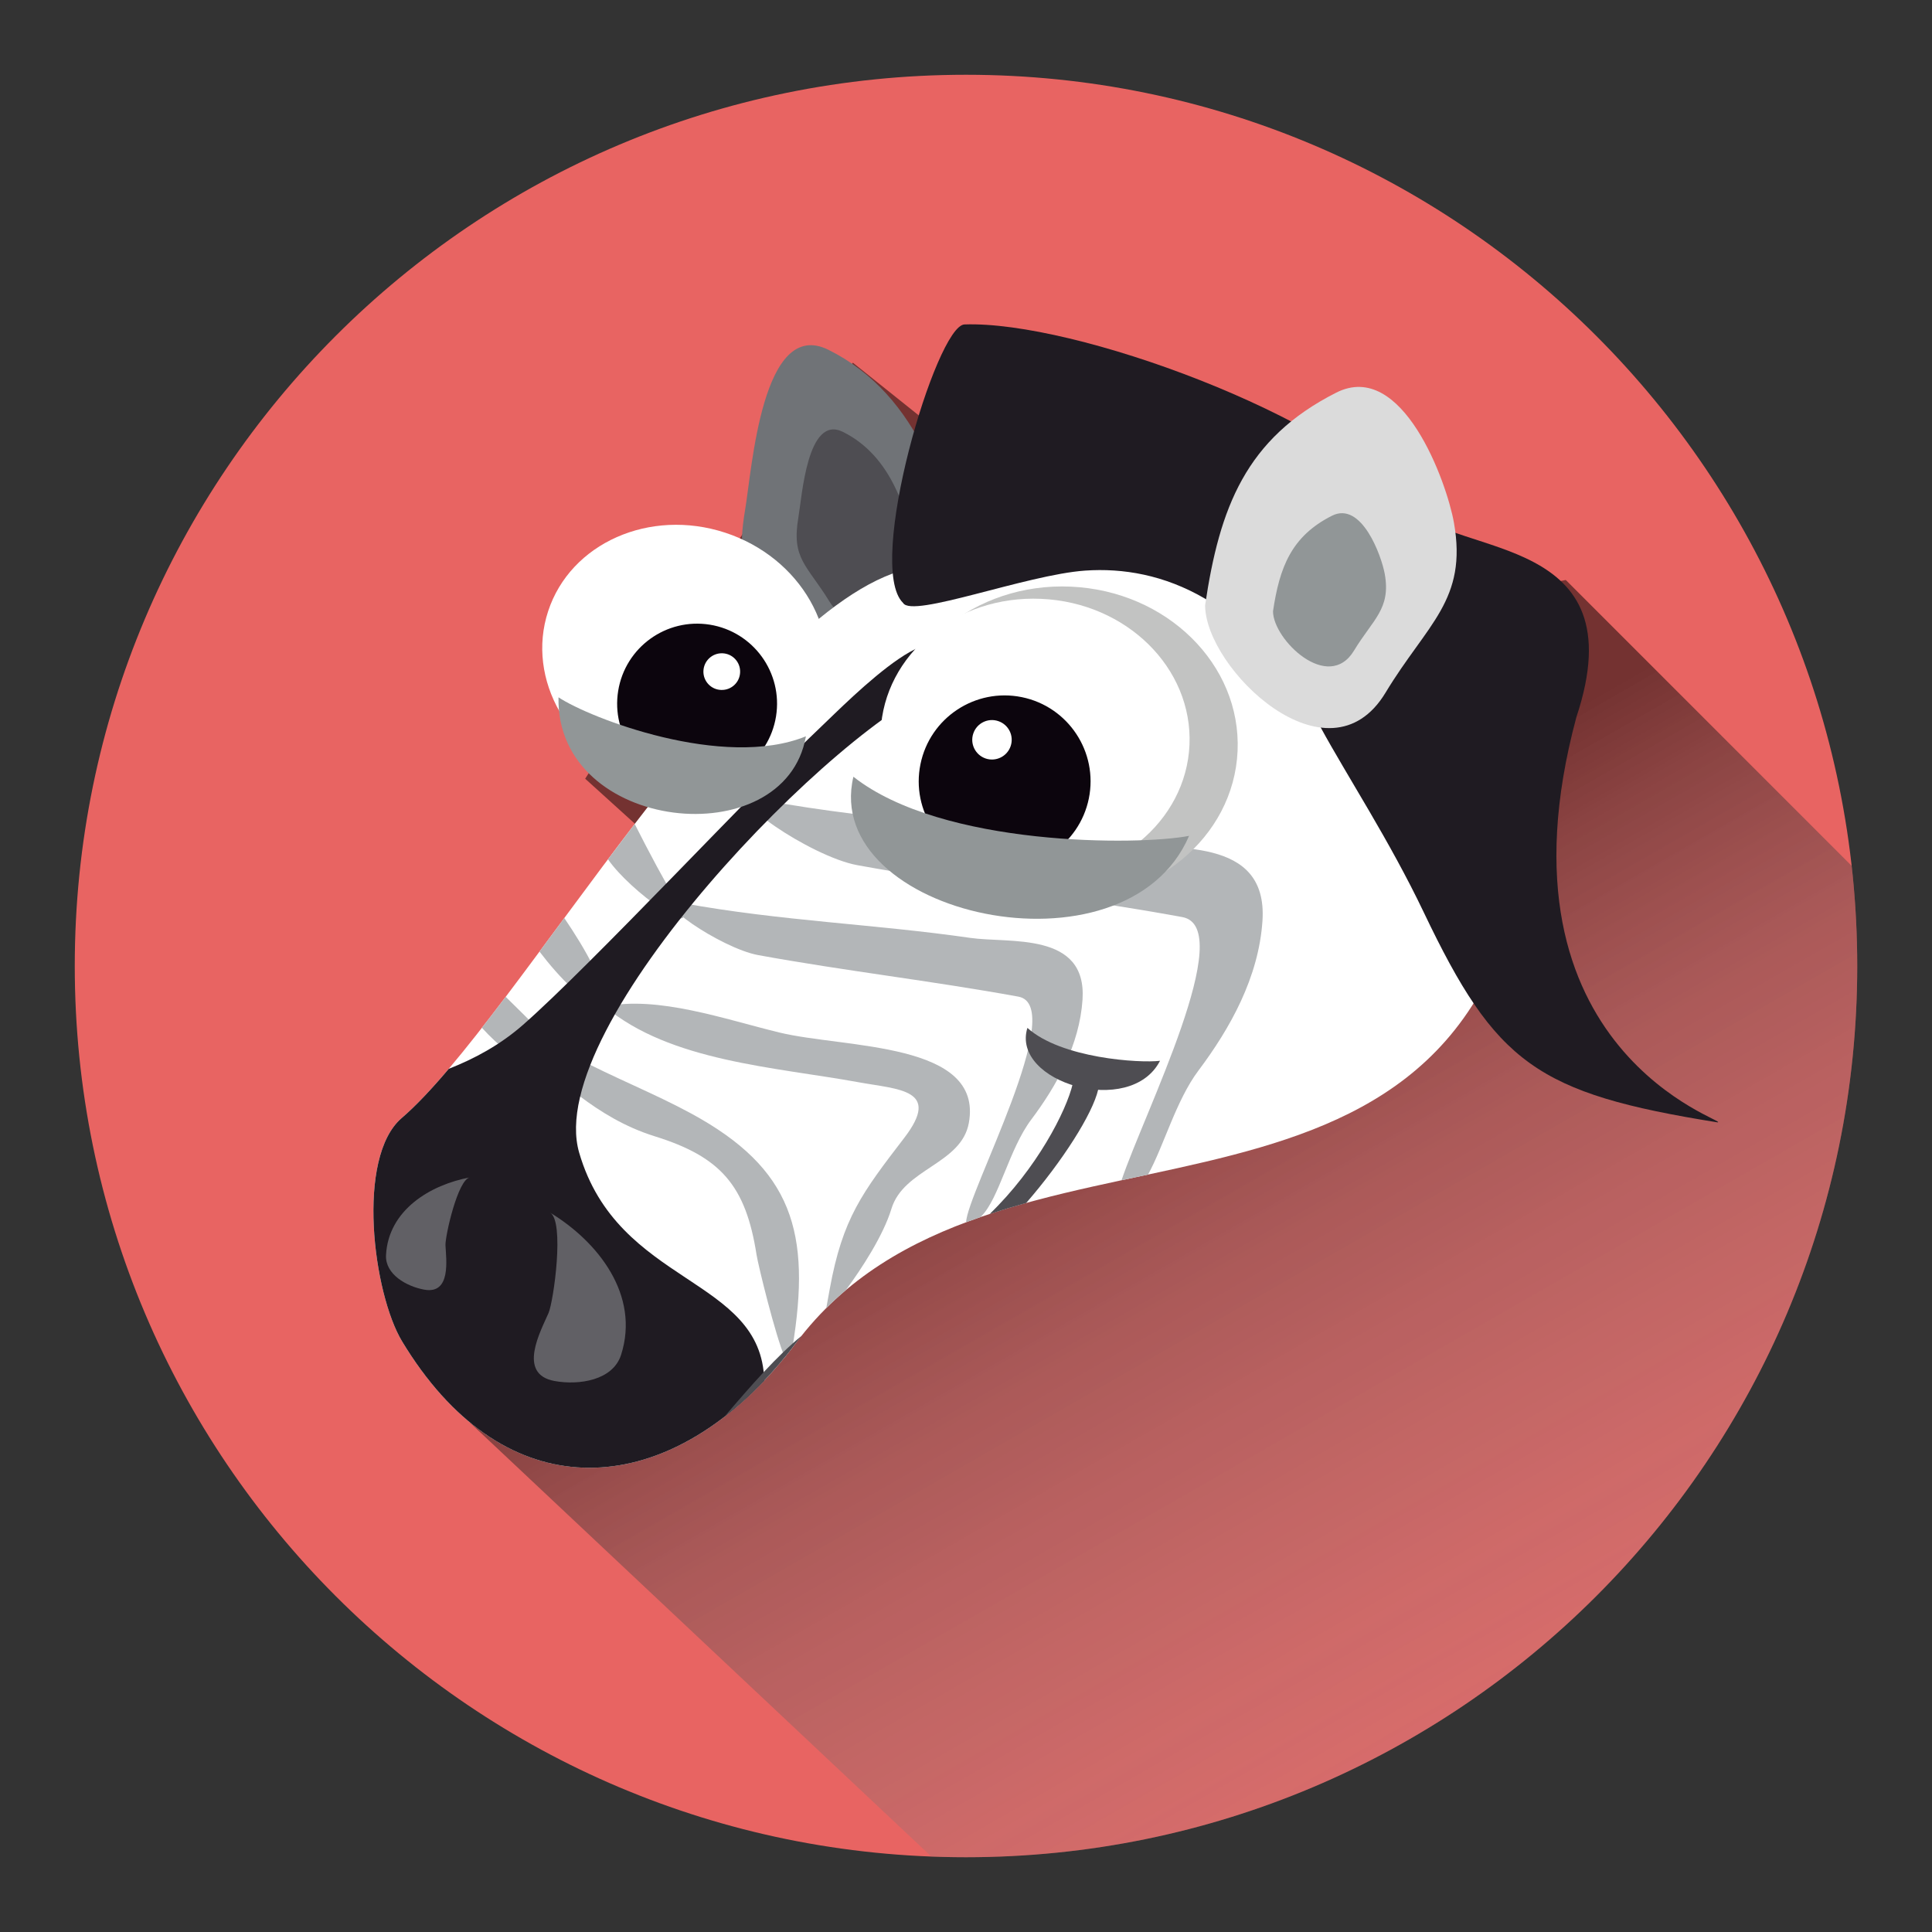
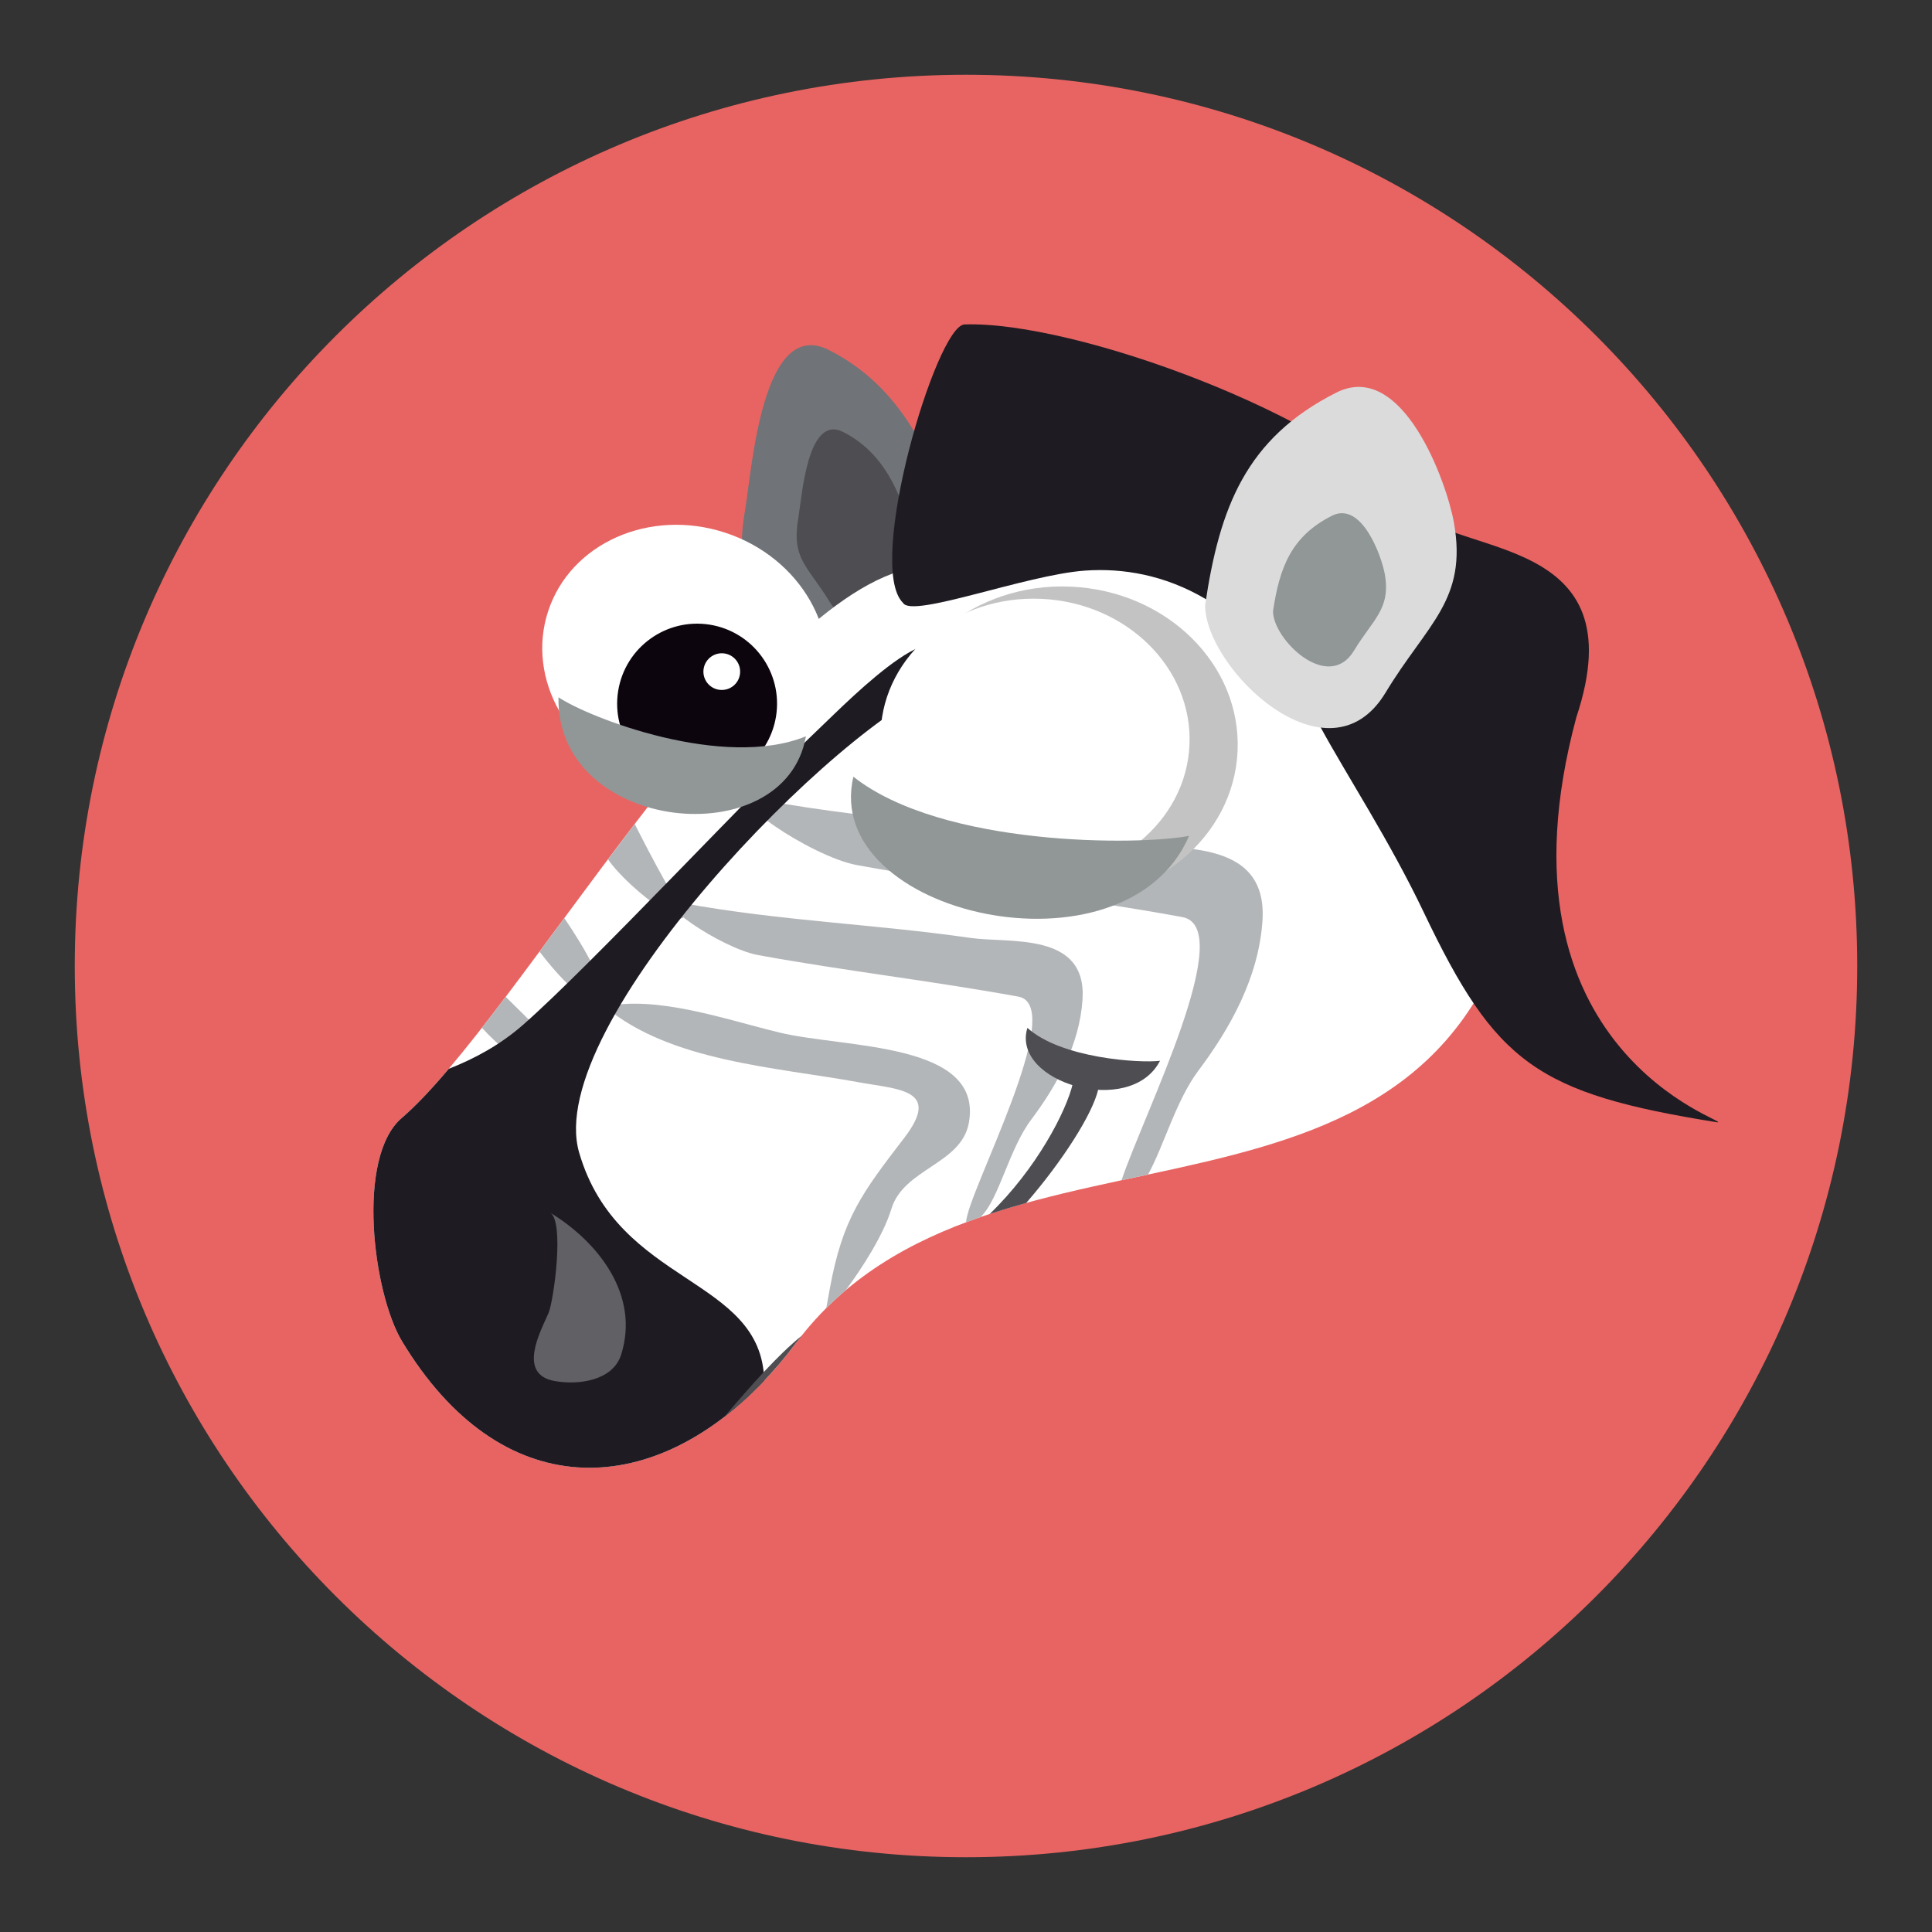
<svg xmlns="http://www.w3.org/2000/svg" xmlns:xlink="http://www.w3.org/1999/xlink" version="1.0" id="Capa_1" x="0px" y="0px" width="1200px" height="1199.999px" viewBox="0 0 1200 1199.999" enable-background="new 0 0 1200 1199.999" xml:space="preserve">
  <rect x="0" y="0" width="1200" height="1199.999" fill="#333333" stroke="none" />
  <g>
    <path fill="#E86462" d="M1153.561,600c0-305.724-247.842-553.56-553.56-553.56C294.276,46.439,46.439,294.275,46.439,600   S294.276,1153.56,600,1153.56C905.719,1153.56,1153.561,905.724,1153.561,600z" />
    <g>
      <defs>
-         <path id="SVGID_27_" d="M1153.561,600c0-305.724-247.842-553.56-553.56-553.56C294.276,46.439,46.439,294.275,46.439,600     S294.276,1153.56,600,1153.56C905.719,1153.56,1153.561,905.724,1153.561,600z" />
-       </defs>
+         </defs>
      <clipPath id="SVGID_2_">
        <use xlink:href="#SVGID_27_" overflow="visible" />
      </clipPath>
      <linearGradient id="SVGID_3_" gradientUnits="userSpaceOnUse" x1="721.963" y1="585.731" x2="1133.048" y2="1301.95">
        <stop offset="0" style="stop-color:#000000" />
        <stop offset="0.085" style="stop-color:#1F1F1F;stop-opacity:0.915" />
        <stop offset="0.223" style="stop-color:#464647;stop-opacity:0.777" />
        <stop offset="0.398" style="stop-color:#656668;stop-opacity:0.602" />
        <stop offset="0.602" style="stop-color:#8A8A8C;stop-opacity:0.398" />
        <stop offset="0.828" style="stop-color:#B8B7B8;stop-opacity:0.172" />
        <stop offset="1" style="stop-color:#DDDBDB;stop-opacity:0" />
      </linearGradient>
      <path opacity="0.5" clip-path="url(#SVGID_2_)" fill-rule="evenodd" clip-rule="evenodd" fill="url(#SVGID_3_)" d="    M630.84,306.159l234.091,74.305l107.603-20.224l518.863,518.873c0,0-83.282,377.337-419.917,414.741    c-336.63,37.4-445.133-95.684-445.133-95.684L291.92,883.658l190.63-292.146L363.461,483.664l166.269-258.391L630.84,306.159z" />
    </g>
    <g>
      <path fill-rule="evenodd" clip-rule="evenodd" fill="#707377" d="M600.311,370.092c-9.39-60.615-29.344-124.748-85.699-152.788    c-41.328-20.59-47.552,74.427-51.821,99.414c-8.28,48.321,9.959,55.084,36.157,97.832c14.463,23.593,34.499,20.122,61.679,9.109    C586.112,413.369,586.311,391.69,600.311,370.092z" />
      <path fill-rule="evenodd" clip-rule="evenodd" fill="#4E4D52" d="M569.359,349.893c-5.007-32.371-15.654-66.636-45.775-81.633    c-22.102-10.982-25.405,39.791-27.7,53.135c-4.402,25.811,5.339,29.44,19.328,52.259c7.72,12.601,18.432,10.774,32.967,4.896    C561.781,373.034,561.883,361.451,569.359,349.893z" />
      <path fill-rule="evenodd" clip-rule="evenodd" fill="#FFFFFF" d="M563.863,353.385    c-100.229,23.705-244.406,281.139-314.299,340.996c-28.626,24.478-17.822,109.038,0.254,138.885    c66.926,110.651,171.74,97.969,244.676,0.763c121.419-161.796,405.358-38.763,452.533-297.516    C980.472,353.074,618.926,231.808,563.863,353.385z" />
      <g>
        <path fill-rule="evenodd" clip-rule="evenodd" fill="#B3B6B8" d="M375.634,625.185c40.596,34.158,105.73,37.552,157.664,47.023     c24.865,4.534,51.496,4.321,28.443,34.417c-26.305,34.285-38.356,50.025-46.346,93.857l-2.193,12.046     c3.918-3.924,7.954-7.608,12.081-11.12c10.122-13.664,23.379-34.137,28.397-50.585c7.593-25.008,43.409-27.674,48.086-53.328     c9.206-50.499-76.962-46.295-117.643-56.173C449.975,633.033,408.688,618.325,375.634,625.185z" />
        <path fill-rule="evenodd" clip-rule="evenodd" fill="#B3B6B8" d="M379.095,631.679c-17.089-9.725-31.405-24.092-44.005-40.631     c5.074-6.829,10.188-13.771,15.404-20.845C363.904,590.035,375.955,610.921,379.095,631.679z" />
-         <path fill-rule="evenodd" clip-rule="evenodd" fill="#B3B6B8" d="M357.115,656.524c24.224,12.87,48.931,22.473,72.163,35.073     c62.86,34.148,74.748,73.588,62.926,145.414c-1.568,2.046-3.16,4.066-4.753,6.041c-5.766-13.175-16.54-57.206-17.537-63.669     c-6.707-42.967-22.152-60.834-63.307-73.633c-18.631-5.822-33.593-15.196-46.61-24.947     C345.064,669.582,333.054,652.137,357.115,656.524z" />
        <path fill-rule="evenodd" clip-rule="evenodd" fill="#B3B6B8" d="M356.118,659.918c-14.86-13.292-28.224-27.394-42.03-40.779     c-5.043,6.662-9.959,13.074-14.758,19.237c10.356,11.41,21.786,20.005,33.028,27.237     C348.047,675.74,368.586,680.951,356.118,659.918z" />
        <path fill-rule="evenodd" clip-rule="evenodd" fill="#B3B6B8" d="M423.863,560.921c61.481,11.211,119.246,13.008,178.753,21.613     c24.284,3.507,72.519-4.132,69.766,38.29c-1.862,28.234-16.122,53.608-31.873,74.59c-13.812,18.376-19.883,48.972-31.059,60.102     c-0.158,0.147-0.3,0.305-0.488,0.458c-2.962,1.028-5.934,2.096-8.886,3.206c0.32-17.71,63.73-134.447,32.438-140.152     c-54.04-9.853-107.404-15.919-161.547-25.786C447.655,588.987,400.927,556.743,423.863,560.921z" />
        <path fill-rule="evenodd" clip-rule="evenodd" fill="#B3B6B8" d="M422.637,564.127c-10.336-17.476-19.608-34.941-28.412-52.346     c-5.578,7.298-11.104,14.616-16.6,21.944C391.736,554.112,434.046,583.404,422.637,564.127z" />
        <path fill-rule="evenodd" clip-rule="evenodd" fill="#B3B6B8" d="M473.573,496.926c76.819,14.005,149.017,16.27,223.398,27.048     c30.341,4.397,90.641-5.155,87.175,47.872c-2.305,35.257-20.157,66.982-39.826,93.175     c-13.888,18.519-21.507,46.911-31.252,64.529c-5.486,1.166-10.962,2.331-16.453,3.516     c13.812-41.287,72.458-157.119,37.71-163.455c-67.537-12.31-134.219-19.913-201.898-32.254     C503.278,532.045,444.897,491.7,473.573,496.926z" />
        <path fill-rule="evenodd" clip-rule="evenodd" fill="#B3B6B8" d="M465.42,495.344c-8.453-14.265-16.32-28.509-23.827-42.723     c-5.914,6.962-11.832,14.128-17.761,21.435C445.909,495.435,476.698,514.376,465.42,495.344z" />
        <path fill-rule="evenodd" clip-rule="evenodd" fill="#1F1B22" d="M586.382,424.774     c-64.636,22.773-249.679,212.096-226.646,291.184c24.142,82.936,113.379,76.667,114.951,141.588     c-71.16,74.951-163.806,76.717-224.87-24.28c-18.076-29.848-28.88-114.407-0.254-138.885c8.666-7.43,18.463-17.857,29.185-30.524     c15.995-6.3,31.797-14.763,46.127-27.328c42.397-37.221,144.178-146.433,185.44-185.45     C525.598,436.672,597.73,362.52,586.382,424.774z" />
        <path fill-rule="evenodd" clip-rule="evenodd" fill="#4E4D52" d="M637.394,747.19c22.616-26.076,41.222-55.303,44.718-70.473     c0.87-3.741,0.646-2.738,1.374-5.96l-15.745-3.745l-1.41,6.015c-3.969,17.109-22.518,52.972-51.654,81.028     C622.178,751.597,629.741,749.312,637.394,747.19L637.394,747.19z M497.944,829.663c-15.353,12.438-31.659,31.114-48.091,50.402     c15.73-12.097,30.764-27.527,44.641-46.036C495.629,832.523,496.805,831.108,497.944,829.663z" />
        <path fill-rule="evenodd" clip-rule="evenodd" fill="#4E4D52" d="M638.143,638.432c-10.484,33.827,64.035,56.076,82.366,20.448     C707.903,660.427,659.028,657.389,638.143,638.432z" />
        <path fill-rule="evenodd" clip-rule="evenodd" fill="#C2C3C2" d="M665.038,364.367c59.623,2.611,106,48.321,103.648,102.061     c-2.336,53.781-52.569,95.267-112.127,92.671c-59.598-2.621-106.009-48.336-103.668-102.096     C555.247,403.247,605.45,361.761,665.038,364.367z" />
      </g>
      <path fill-rule="evenodd" clip-rule="evenodd" fill="#1F1B22" d="M560.932,374.509c-23.644-22.88,20.59-172.351,38.111-172.987    c67.827-2.407,229.094,56.315,279.317,114.987c25.44,29.694,138.946,14.366,100.748,128.956    c-56.173,208.961,97.358,251.48,87.628,251.648c-112.346-17.974-137.633-36.631-182.356-130.335    c-21.282-44.661-47.893-85.165-64.106-115.002c-43.588-80.142-99.247-100.651-146.3-97.364    C637.369,356.983,566.473,384.107,560.932,374.509z" />
      <path fill-rule="evenodd" clip-rule="evenodd" fill="#DBDBDB" d="M748.519,375.919c8.977-60.661,25.252-103.603,81.42-132.035    c41.195-20.865,68.661,55.689,73.104,80.636c8.59,48.264-16.54,62.773-42.463,105.714    C824.967,489.237,748.559,415.237,748.519,375.919z" />
      <path fill-rule="evenodd" clip-rule="evenodd" fill="#919697" d="M790.692,379.664c4.051-27.257,11.338-46.539,36.565-59.307    c18.504-9.369,30.855,25.013,32.855,36.214c3.863,21.664-7.43,28.194-19.084,47.491    C825.048,430.55,790.717,397.303,790.692,379.664z" />
      <path fill-rule="evenodd" clip-rule="evenodd" fill="#616065" d="M341.579,753.129c29.791,18.035,56.086,51.226,44.173,88.432    c-5.084,15.796-26.087,18.982-41.328,16.204c-23.491-4.285-8.479-31.191-3.715-42.234    C343.843,808.289,350.866,758.228,341.579,753.129z" />
-       <path fill-rule="evenodd" clip-rule="evenodd" fill="#616065" d="M291.951,731.286c-24.636,4.575-50.743,20.239-52.188,48.315    c-0.585,11.909,12.743,19.42,23.715,21.42c16.885,3.079,13.633-18.885,13.216-27.517    C276.434,767.867,284.393,732.345,291.951,731.286z" />
      <path fill-rule="evenodd" clip-rule="evenodd" fill="#FFFFFF" d="M646.672,371.95c52.972,2.3,94.198,42.916,92.137,90.707    c-2.102,47.776-46.733,84.636-99.695,82.336c-52.972-2.336-94.203-42.931-92.117-90.717    C549.069,406.489,593.715,369.613,646.672,371.95z" />
-       <path fill-rule="evenodd" clip-rule="evenodd" fill="#0C050D" d="M634.662,433.008c28.865,5.893,47.511,34.061,41.638,62.941    c-5.903,28.88-34.066,47.532-62.921,41.633c-28.901-5.863-47.547-34.061-41.664-62.925    C577.598,445.756,605.796,427.14,634.662,433.008z" />
      <path fill-rule="evenodd" clip-rule="evenodd" fill="#FFFFFF" d="M604.545,455.542c2.163-6.387,9.13-9.837,15.527-7.639    c6.412,2.173,9.842,9.12,7.664,15.527c-2.183,6.412-9.125,9.847-15.547,7.679C605.792,468.931,602.336,461.949,604.545,455.542z" />
      <path fill-rule="evenodd" clip-rule="evenodd" fill="#919697" d="M530.061,482.443c-20.295,85.979,169.028,128.544,208.498,36.727    C707.379,525.206,585.288,526,530.061,482.443z" />
      <path fill-rule="evenodd" clip-rule="evenodd" fill="#FFFFFF" d="M450.464,330.871c-46.865-15.359-96.122,6.432-110,48.753    c-13.893,42.29,12.87,89.048,59.75,104.427c46.896,15.389,96.127-6.438,110.015-48.748    C524.112,393.008,497.354,346.27,450.464,330.871z" />
      <path fill-rule="evenodd" clip-rule="evenodd" fill="#0C050D" d="M440.881,387.995c-27.089-4.341-52.57,14.076-56.926,41.16    c-4.361,27.068,14.03,52.555,41.115,56.916c27.12,4.366,52.58-14.051,56.941-41.135    C486.357,417.853,467.935,392.367,440.881,387.995z" />
      <path fill-rule="evenodd" clip-rule="evenodd" fill="#FFFFFF" d="M459.7,417.511c0.219-6.275-4.723-11.562-11.018-11.745    c-6.275-0.208-11.552,4.718-11.776,11.003c-0.219,6.305,4.737,11.582,11.008,11.766    C454.245,428.763,459.517,423.822,459.7,417.511z" />
      <path fill-rule="evenodd" clip-rule="evenodd" fill="#919697" d="M500.566,457.333c-12.998,74.463-155.379,59.873-153.674-24.218    C366.275,446.02,449.324,478.168,500.566,457.333z" />
    </g>
  </g>
</svg>